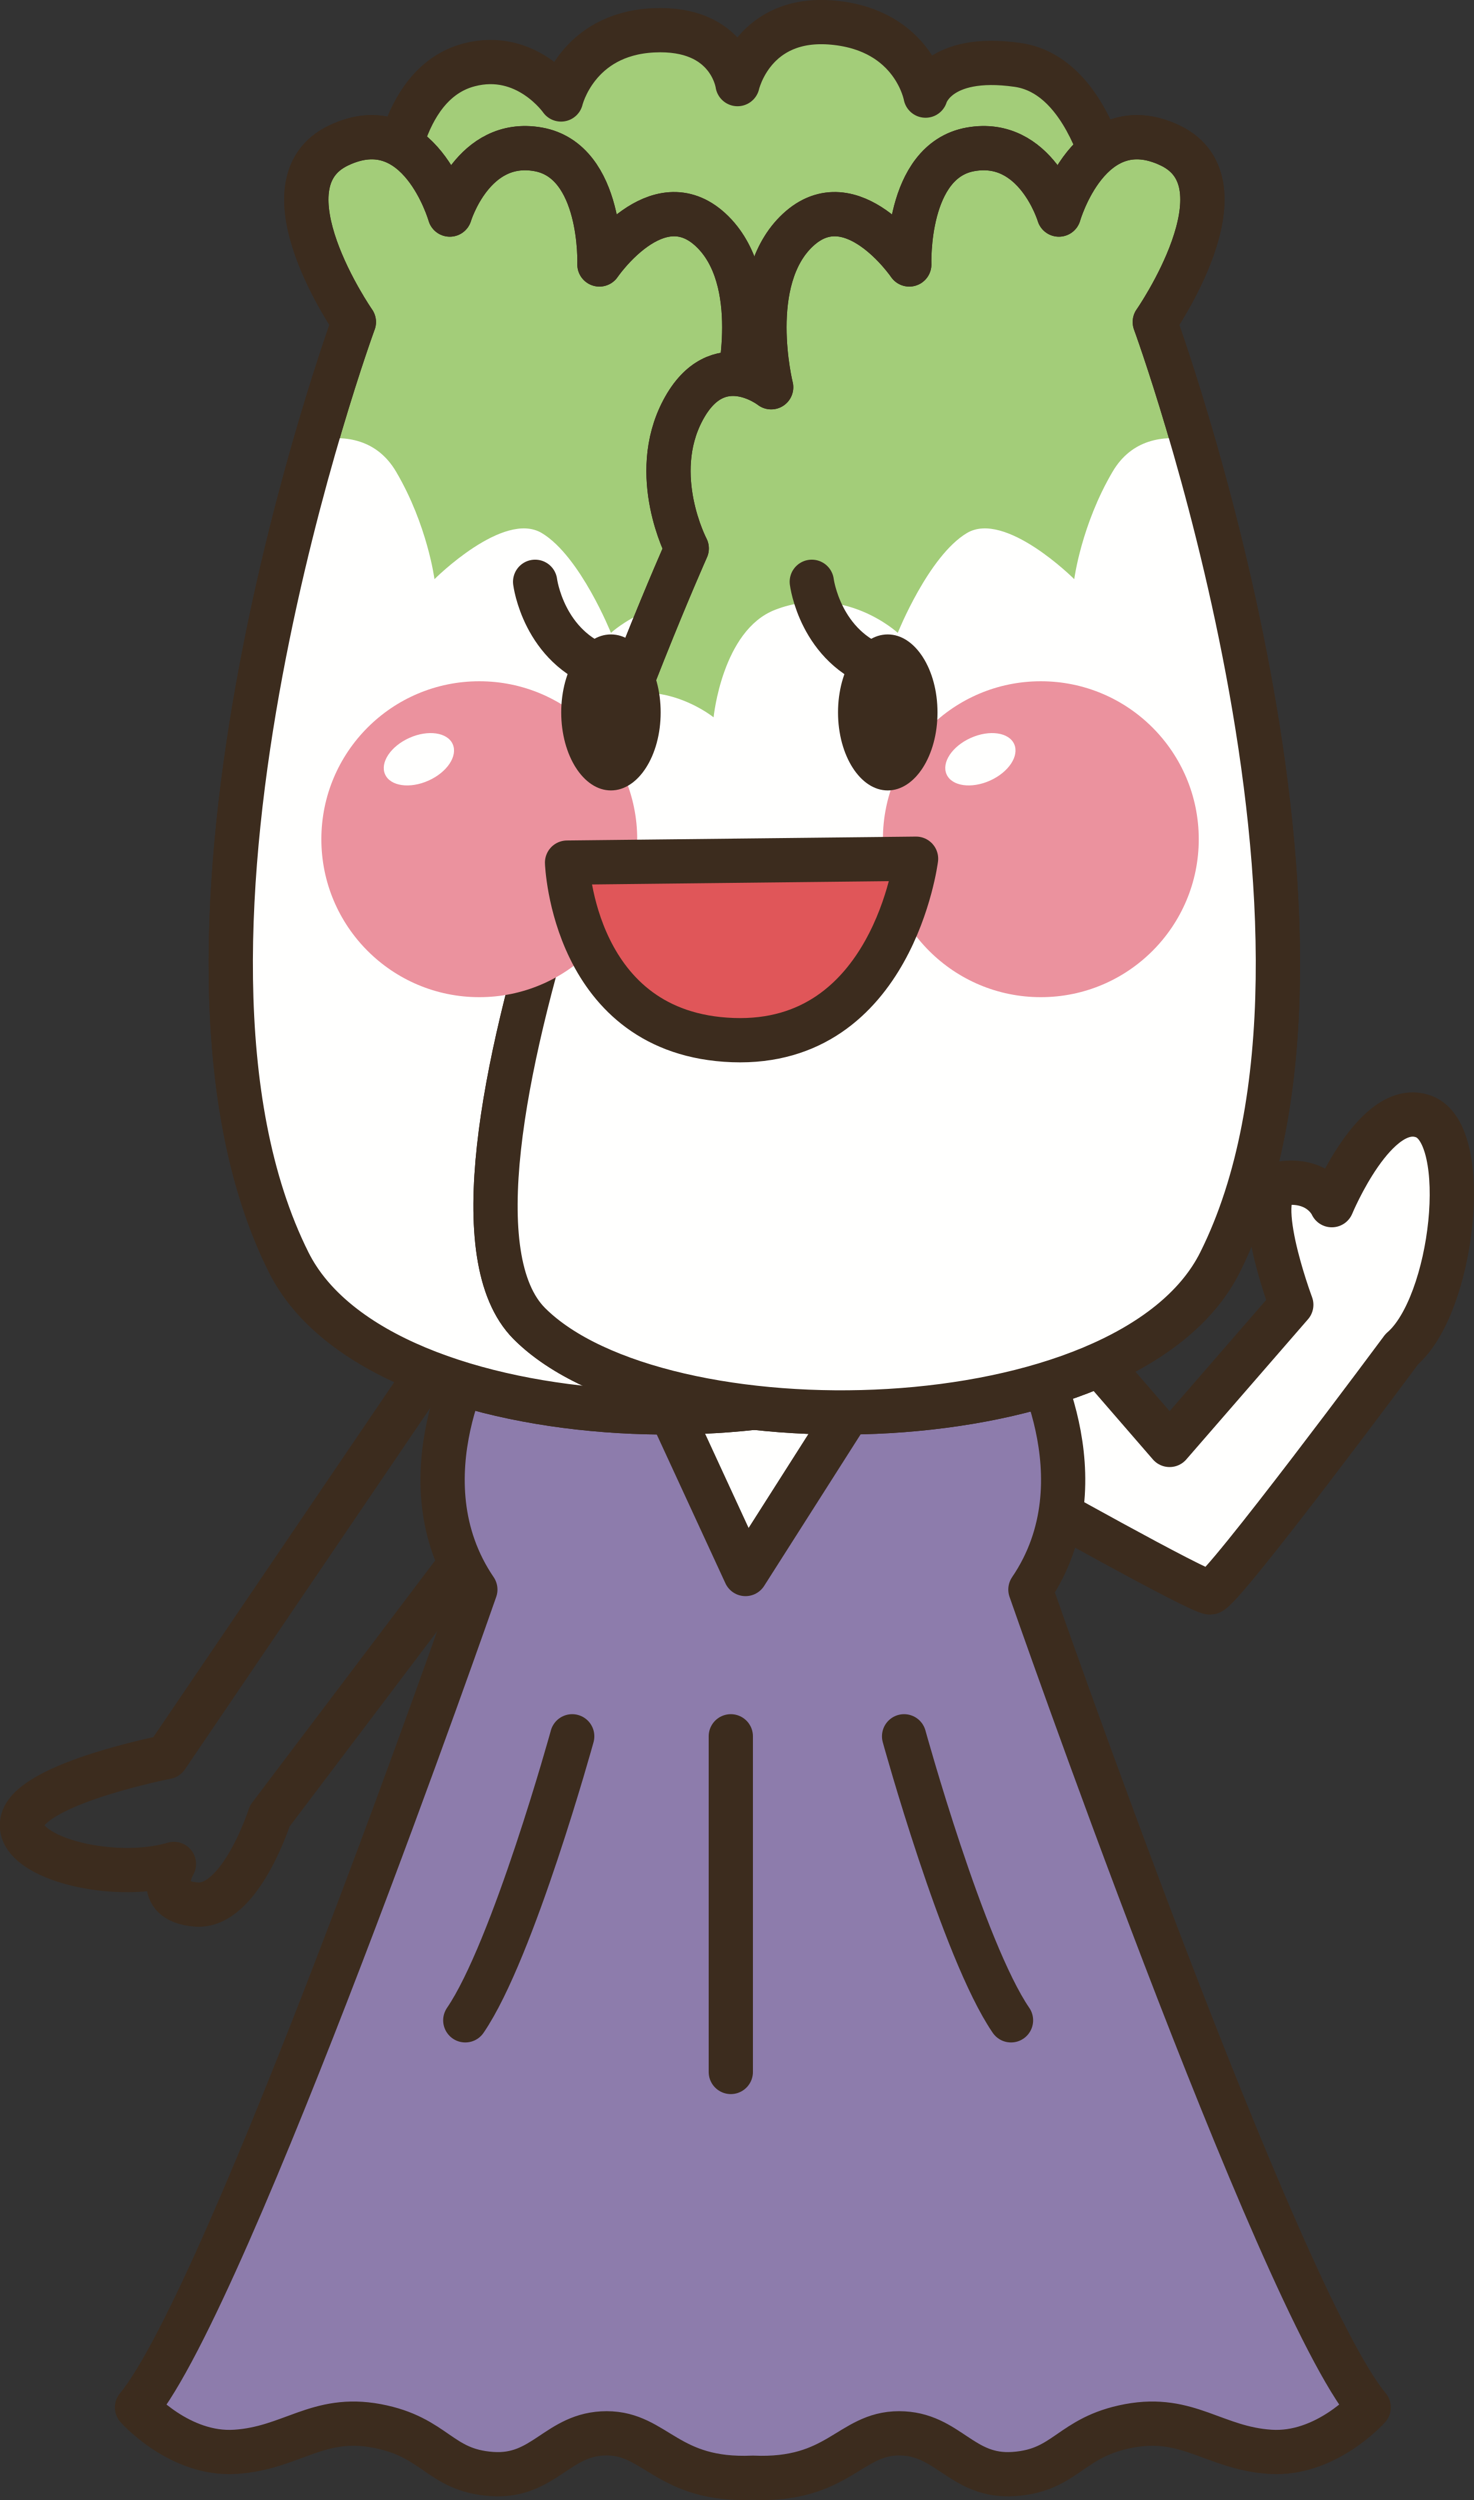
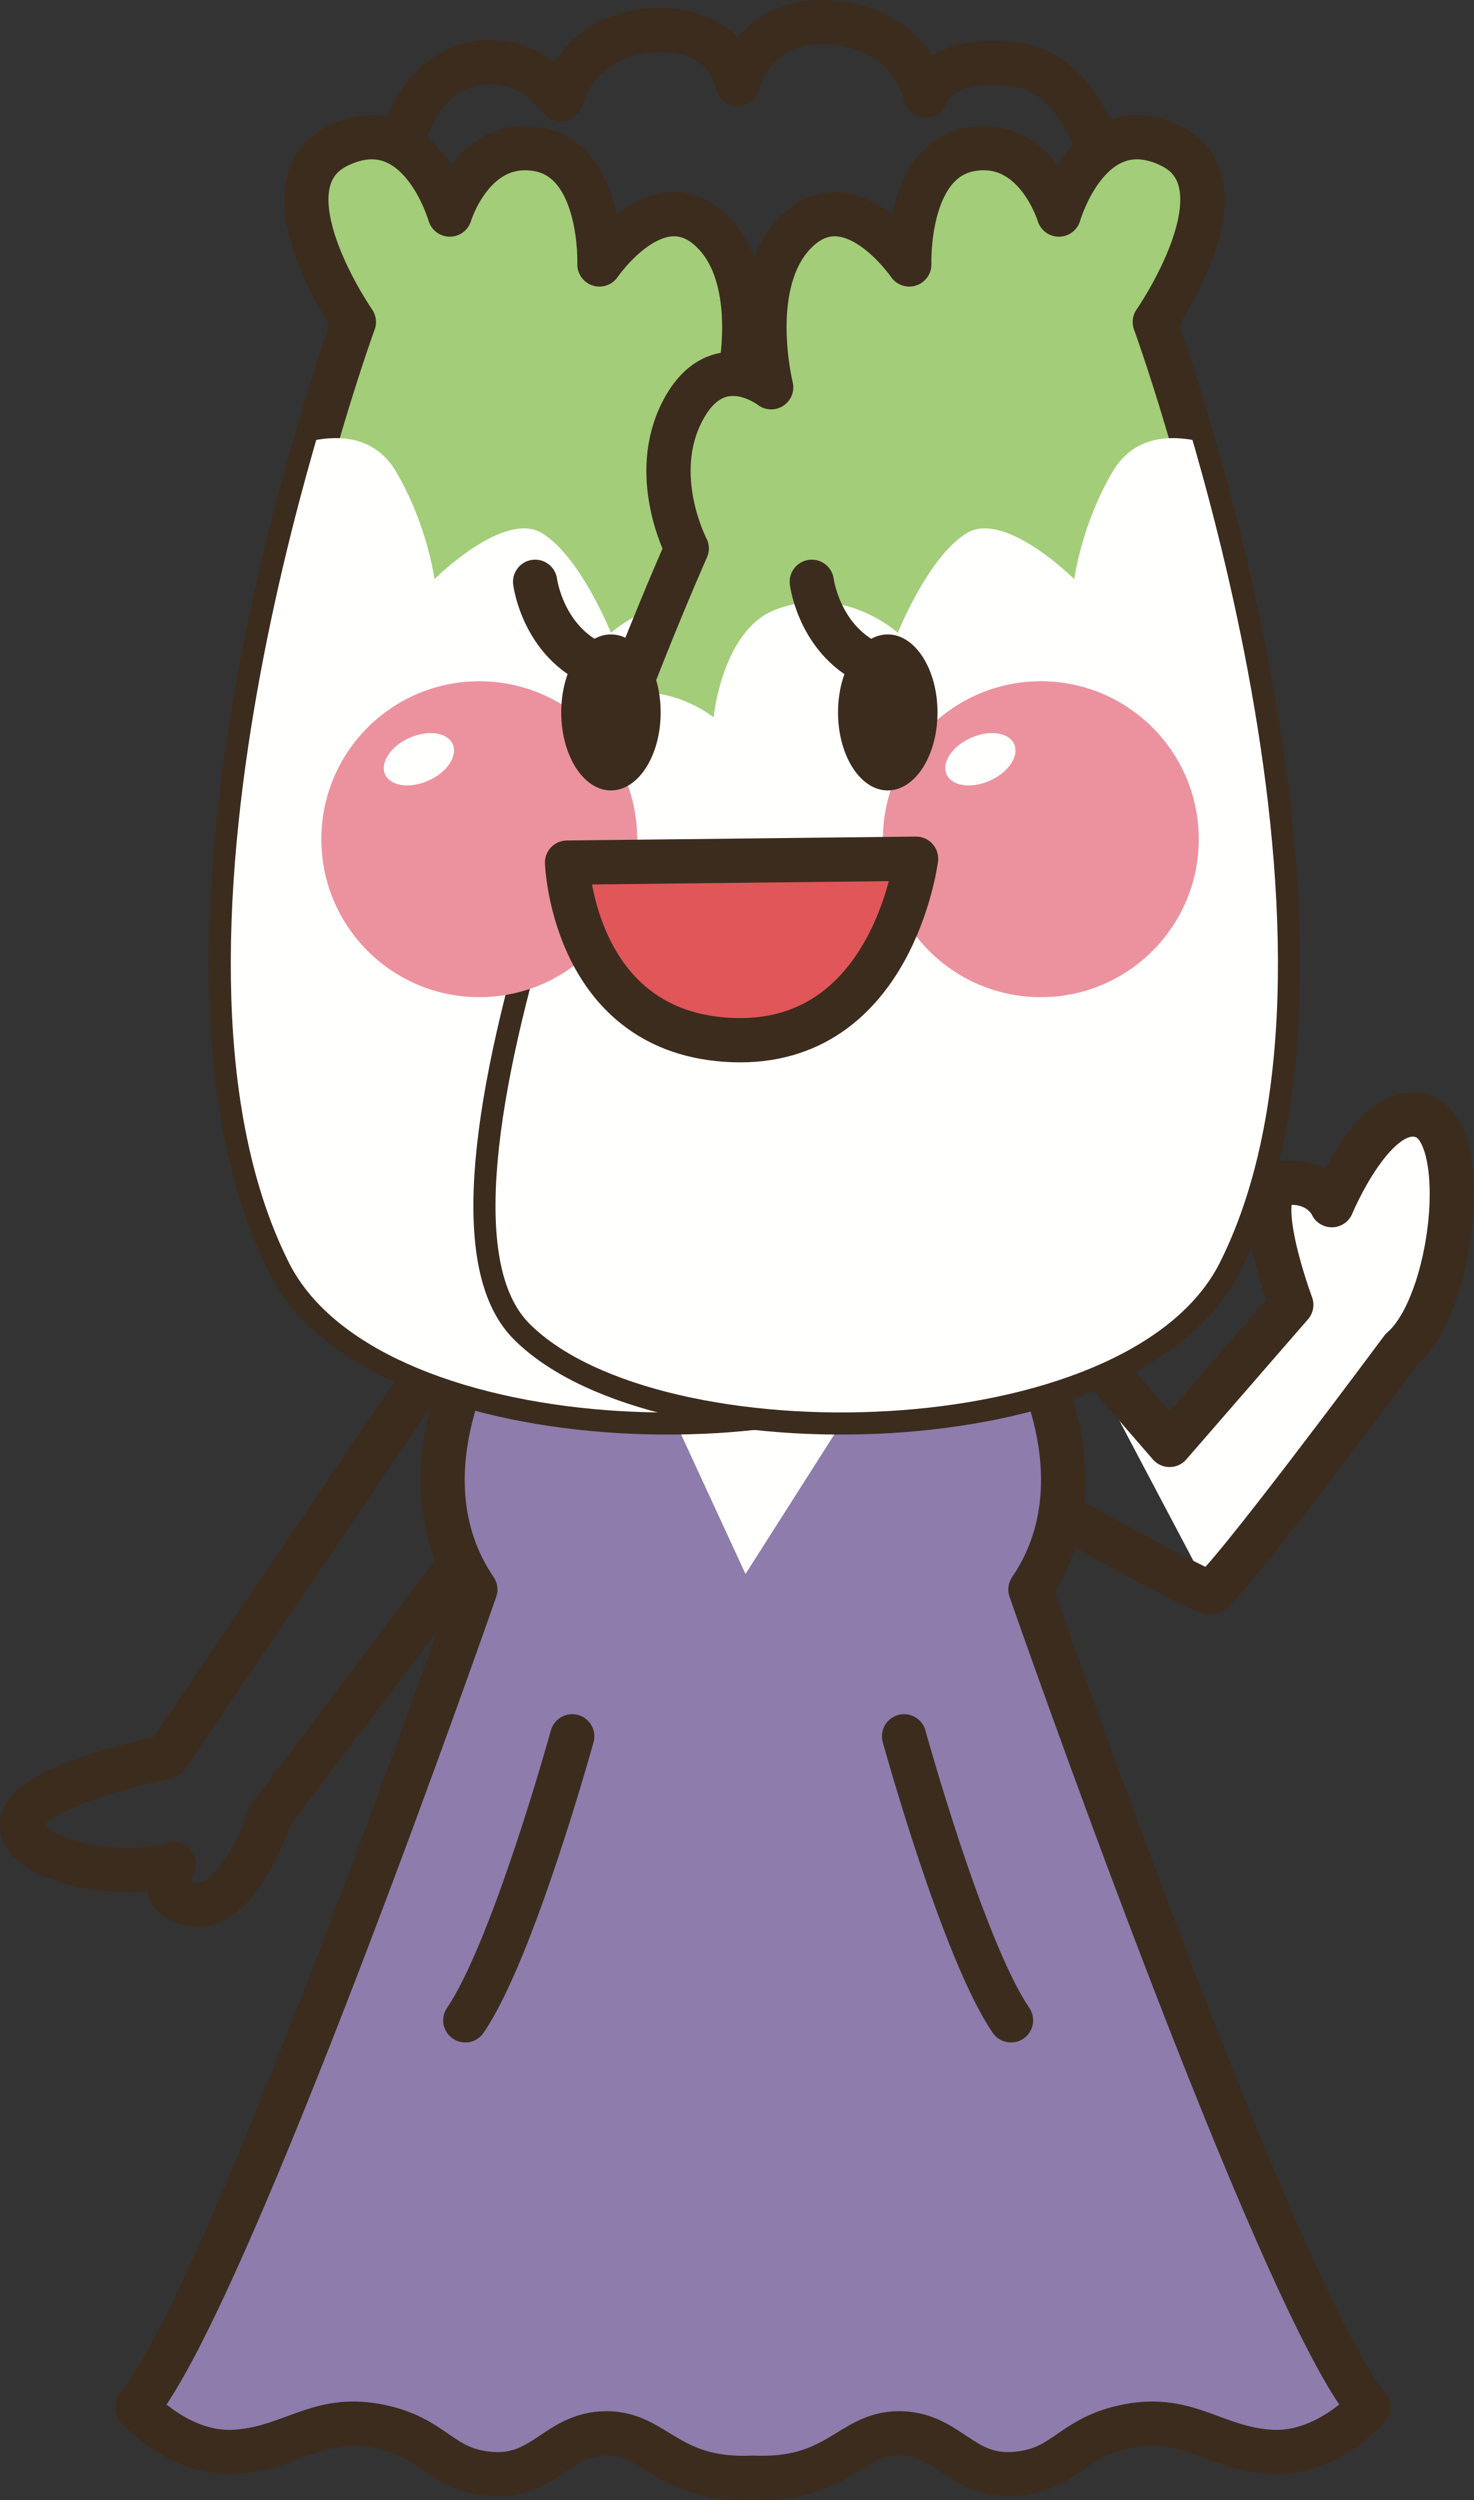
<svg xmlns="http://www.w3.org/2000/svg" version="1.1" viewBox="0 0 333.1 564.81">
  <rect x="0" y="0" width="333.1" height="564.81" fill="#333333" stroke="none" />
  <defs>
    <clipPath id="b">
      <path d="m76.513 32.868c-18.212 8.677 3.457 39.888 3.457 39.888s-51.151 139.59-14.726 212.42c20.821 41.655 126.58 43.354 156.06 13.877 29.472-29.478-35.546-175.14-35.546-175.14s8.67-16.469 0.869-31.211c-7.804-14.736-19.951-5.205-19.951-5.205s6.074-24.276-6.056-35.542c-12.15-11.274-25.155 7.798-25.155 7.798s0.867-23.408-13.868-26.011c-14.736-2.602-19.942 14.742-19.942 14.742s-4.991-17.481-17.628-17.479c-2.254 1e-3 -4.753 0.557-7.509 1.869z" />
    </clipPath>
    <clipPath id="a">
      <path d="m239.29 48.478s-5.195-17.344-19.941-14.742c-14.737 2.603-13.867 26.011-13.867 26.011s-13.008-19.072-25.146-7.798c-12.14 11.266-6.065 35.542-6.065 35.542s-12.139-9.531-19.942 5.205c-7.813 14.742 0.86 31.211 0.86 31.211s-65.02 145.66-35.548 175.14c29.474 29.477 135.24 27.778 156.07-13.877 36.416-72.827-14.738-212.42-14.738-212.42s21.68-31.211 3.467-39.888c-2.757-1.312-5.257-1.868-7.512-1.869-12.643 0-17.634 17.479-17.634 17.479z" />
    </clipPath>
  </defs>
  <path d="m99.305 306.11-61.659 90.831s-30.001 5.835-32.501 14.169c-2.5 8.335 20.001 14.166 34.161 10 0 0-5 8.331 5 9.166 10 0.834 16.659-20 16.659-20l54.181-71.666" fill-opacity="0" stroke="#3C2C1E" stroke-linecap="round" stroke-linejoin="round" stroke-width="10" />
-   <path d="m242.65 301.44 21.66 25 27.5-31.665s-10-26.666-1.66-27.5c8.32-0.835 10.82 5 10.82 5s10-24.166 20.84-20c10.84 4.165 6.66 42.5-5 52.5 0 0-40.84 55-43.34 55s-42.5-22.5-42.5-22.5" fill="#FFFFFE" />
+   <path d="m242.65 301.44 21.66 25 27.5-31.665s-10-26.666-1.66-27.5c8.32-0.835 10.82 5 10.82 5s10-24.166 20.84-20c10.84 4.165 6.66 42.5-5 52.5 0 0-40.84 55-43.34 55" fill="#FFFFFE" />
  <path d="m242.65 301.44 21.66 25 27.5-31.665s-10-26.666-1.66-27.5c8.32-0.835 10.82 5 10.82 5s10-24.166 20.84-20c10.84 4.165 6.66 42.5-5 52.5 0 0-40.84 55-43.34 55s-42.5-22.5-42.5-22.5" fill-opacity="0" stroke="#3C2C1E" stroke-linecap="round" stroke-linejoin="round" stroke-width="10" />
  <path d="m195.75 303.1 36.366 0.839s17.812 30.098 0.742 55.176c0 0 55.664 159.69 76.445 184.77 0 0-9.647 10.874-22.264 10.034-12.619-0.835-18.556-8.364-31.914-5.854-13.36 2.509-14.103 10.034-25.978 10.869-11.875 0.84-14.844-9.195-25.977-9.195-11.132 0-13.739 10.874-33.037 10.035-19.287 0.839-21.894-10.035-33.027-10.035s-14.102 10.035-25.977 9.195c-11.884-0.835-12.617-8.36-25.976-10.869-13.359-2.51-19.307 5.019-31.924 5.854-12.617 0.84-22.266-10.034-22.266-10.034 20.791-25.078 76.456-184.77 76.456-184.77-17.071-25.078 0.742-55.176 0.742-55.176l36.367-0.839" fill="#8D7CAC" />
  <path d="m195.75 303.1 36.366 0.839s17.812 30.098 0.742 55.176c0 0 55.664 159.69 76.445 184.77 0 0-9.647 10.874-22.264 10.034-12.619-0.835-18.556-8.364-31.914-5.854-13.36 2.509-14.103 10.034-25.978 10.869-11.875 0.84-14.844-9.195-25.977-9.195-11.132 0-13.739 10.874-33.037 10.035-19.287 0.839-21.894-10.035-33.027-10.035s-14.102 10.035-25.977 9.195c-11.884-0.835-12.617-8.36-25.976-10.869-13.359-2.51-19.307 5.019-31.924 5.854-12.617 0.84-22.266-10.034-22.266-10.034 20.791-25.078 76.456-184.77 76.456-184.77-17.071-25.078 0.742-55.176 0.742-55.176l36.367-0.839" fill-opacity="0" stroke="#3C2C1E" stroke-linecap="round" stroke-linejoin="round" stroke-width="10" />
  <path d="m129.31 392.27s-13.331 48.33-24.161 64.165" fill="#8D7CAC" />
  <path d="m129.31 392.27s-13.331 48.33-24.161 64.165" fill-opacity="0" stroke="#3C2C1E" stroke-linecap="round" stroke-linejoin="round" stroke-width="10" />
  <path d="m204.31 392.27s13.321 48.33 24.16 64.165" fill="#8D7CAC" />
  <path d="m204.31 392.27s13.321 48.33 24.16 64.165" fill-opacity="0" stroke="#3C2C1E" stroke-linecap="round" stroke-linejoin="round" stroke-width="10" />
  <path d="m165.15 392.27v75.83" fill="#8D7CAC" />
-   <path d="m165.15 392.27v75.83" fill-opacity="0" stroke="#3C2C1E" stroke-linecap="round" stroke-linejoin="round" stroke-width="10" />
  <path d="m148.47 312.27 20 43.334 29.18-45.834" fill="#FFFFFE" />
-   <path d="m148.47 312.27 20 43.334 29.18-45.834" fill-opacity="0" stroke="#3C2C1E" stroke-linecap="round" stroke-linejoin="round" stroke-width="10" />
-   <path d="m88.642 44.142s0.868-25.142 17.344-29.478c13.007-3.423 20.8 7.808 20.8 7.808s3.476-14.746 20.82-15.616c17.334-0.864 19.063 12.144 19.063 12.144s3.476-15.61 21.679-13.877 20.812 16.48 20.812 16.48 2.607-9.541 20.81-6.939c18.203 2.603 23.408 33.814 23.408 45.083 0 11.275-73.702 44.224-79.766 44.224s-90.166-42.49-84.97-59.829" fill="#A3CD79" />
  <path d="m88.642 44.142s0.868-25.142 17.344-29.478c13.007-3.423 20.8 7.808 20.8 7.808s3.476-14.746 20.82-15.616c17.334-0.864 19.063 12.144 19.063 12.144s3.476-15.61 21.679-13.877 20.812 16.48 20.812 16.48 2.607-9.541 20.81-6.939c18.203 2.603 23.408 33.814 23.408 45.083 0 11.275-73.702 44.224-79.766 44.224s-90.166-42.49-84.97-59.829z" fill-opacity="0" stroke="#3C2C1E" stroke-linecap="round" stroke-linejoin="round" stroke-width="10" />
  <path d="m79.971 72.755s-21.671-31.211-3.458-39.888c18.203-8.662 25.137 15.611 25.137 15.611s5.205-17.344 19.941-14.742c14.738 2.603 13.869 26.011 13.869 26.011s13.007-19.072 25.156-7.798c12.127 11.265 6.053 35.542 6.053 35.542s12.149-9.531 19.953 5.205c7.802 14.742-0.869 31.211-0.869 31.211s65.018 145.66 35.546 175.14c-29.473 29.477-135.24 27.778-156.06-13.877-36.424-72.827 14.728-212.42 14.728-212.42" fill="#A3CD79" />
  <path d="m79.971 72.755s-21.671-31.211-3.458-39.888c18.203-8.662 25.137 15.611 25.137 15.611s5.205-17.344 19.941-14.742c14.738 2.603 13.869 26.011 13.869 26.011s13.007-19.072 25.156-7.798c12.127 11.265 6.053 35.542 6.053 35.542s12.149-9.531 19.953 5.205c7.802 14.742-0.869 31.211-0.869 31.211s65.018 145.66 35.546 175.14c-29.473 29.477-135.24 27.778-156.06-13.877-36.424-72.827 14.728-212.42 14.728-212.42z" fill-opacity="0" stroke="#3C2C1E" stroke-linecap="round" stroke-linejoin="round" stroke-width="10" />
  <g clip-path="url(#b)">
    <path d="m60.909 103.1s19.931-11.275 28.603 3.471c7.09 12.041 8.672 24.273 8.672 24.273s15.605-15.611 24.267-10.406c8.671 5.201 15.615 22.54 15.615 22.54s12.14-11.265 27.744-5.196c11.933 4.639 13.866 24.278 13.866 24.278s22.551-18.213 38.156 11.264c7.314 13.814 29.482 130.06 6.933 144.8-22.538 14.741-140.46 26.011-156.92 6.069-16.474-19.936-43.36-163-6.933-221.09" fill="#FFFFFE" />
  </g>
-   <path d="m79.971 72.755s-21.671-31.211-3.458-39.888c18.203-8.662 25.137 15.611 25.137 15.611s5.205-17.344 19.941-14.742c14.738 2.603 13.869 26.011 13.869 26.011s13.007-19.072 25.156-7.798c12.127 11.265 6.053 35.542 6.053 35.542s12.149-9.531 19.953 5.205c7.802 14.742-0.869 31.211-0.869 31.211s65.018 145.66 35.546 175.14c-29.473 29.477-135.24 27.778-156.06-13.877-36.424-72.827 14.728-212.42 14.728-212.42z" fill-opacity="0" stroke="#3C2C1E" stroke-linecap="round" stroke-linejoin="round" stroke-width="10" />
  <path d="m260.97 72.755s21.68-31.211 3.468-39.888c-18.214-8.662-25.147 15.611-25.147 15.611s-5.196-17.344-19.942-14.742c-14.736 2.603-13.866 26.011-13.866 26.011s-13.009-19.072-25.147-7.798c-12.139 11.265-6.064 35.542-6.064 35.542s-12.138-9.531-19.942 5.205c-7.813 14.742 0.86 31.211 0.86 31.211s-65.02 145.66-35.548 175.14c29.473 29.477 135.24 27.778 156.06-13.877 36.417-72.827-14.737-212.42-14.737-212.42" fill="#A3CD79" />
  <path d="m260.97 72.755s21.68-31.211 3.468-39.888c-18.214-8.662-25.147 15.611-25.147 15.611s-5.196-17.344-19.942-14.742c-14.736 2.603-13.866 26.011-13.866 26.011s-13.009-19.072-25.147-7.798c-12.139 11.265-6.064 35.542-6.064 35.542s-12.138-9.531-19.942 5.205c-7.813 14.742 0.86 31.211 0.86 31.211s-65.02 145.66-35.548 175.14c29.473 29.477 135.24 27.778 156.06-13.877 36.417-72.827-14.737-212.42-14.737-212.42z" fill-opacity="0" stroke="#3C2C1E" stroke-linecap="round" stroke-linejoin="round" stroke-width="10" />
  <g clip-path="url(#a)">
    <path d="m280.04 103.1s-19.941-11.275-28.614 3.471c-7.08 12.041-8.662 24.273-8.662 24.273s-15.605-15.611-24.277-10.406c-8.672 5.201-15.606 22.54-15.606 22.54s-12.148-11.265-27.752-5.196c-11.935 4.639-13.869 24.278-13.869 24.278s-22.539-18.213-38.154 11.264c-7.314 13.814-29.482 130.06-6.933 144.8 22.548 14.741 140.46 26.011 156.93 6.069 16.476-19.936 43.351-163 6.934-221.09" fill="#FFFFFE" />
  </g>
-   <path d="m260.97 72.755s21.68-31.211 3.468-39.888c-18.214-8.662-25.147 15.611-25.147 15.611s-5.196-17.344-19.942-14.742c-14.736 2.603-13.866 26.011-13.866 26.011s-13.009-19.072-25.147-7.798c-12.139 11.265-6.064 35.542-6.064 35.542s-12.138-9.531-19.942 5.205c-7.813 14.742 0.86 31.211 0.86 31.211s-65.02 145.66-35.548 175.14c29.473 29.477 135.24 27.778 156.06-13.877 36.417-72.827-14.737-212.42-14.737-212.42z" fill-opacity="0" stroke="#3C2C1E" stroke-linecap="round" stroke-linejoin="round" stroke-width="10" />
  <path d="m144 189.6c0 19.707-15.978 35.683-35.685 35.683-19.716 0-35.693-15.976-35.693-35.683 0-19.717 15.977-35.689 35.693-35.689 19.707 0 35.685 15.972 35.685 35.689" fill="#EB929E" />
  <path d="m102.3 168.11c1.201 2.666-1.25 6.363-5.47 8.248-4.218 1.889-8.612 1.259-9.805-1.407-1.19-2.656 1.261-6.357 5.48-8.242 4.218-1.89 8.603-1.26 9.795 1.401" fill="#FFFFFE" />
  <path d="m270.9 189.6c0 19.707-15.986 35.683-35.693 35.683s-35.684-15.976-35.684-35.683c0-19.717 15.977-35.689 35.684-35.689s35.693 15.972 35.693 35.689" fill="#EB929E" />
  <path d="m229.19 168.11c1.191 2.666-1.259 6.363-5.468 8.248-4.229 1.889-8.614 1.259-9.804-1.407-1.203-2.656 1.25-6.357 5.468-8.242 4.228-1.89 8.614-1.26 9.804 1.401" fill="#FFFFFE" />
  <path d="m149.3 160.95c0 9.736-5.03 17.627-11.241 17.627-6.202 0-11.231-7.891-11.231-17.627 0-9.731 5.029-17.622 11.231-17.622 6.211 0 11.241 7.891 11.241 17.622" fill="#3C2C1E" />
  <path d="m211.86 160.95c0 9.736-5.038 17.627-11.25 17.627-6.2 0-11.23-7.891-11.23-17.627 0-9.731 5.03-17.622 11.23-17.622 6.212 0 11.25 7.891 11.25 17.622" fill="#3C2C1E" />
  <path d="m128.14 194.88 78.866-0.879s-5.282 42.3-41.416 40.977c-36.131-1.324-37.45-40.098-37.45-40.098" fill="#E05659" />
  <path d="m183.45 131.44s1.855 14.858 15.79 19.506m-78.31-19.506s1.856 14.858 15.782 19.506m-8.565 43.936 78.867-0.879s-5.283 42.3-41.416 40.977c-36.132-1.324-37.451-40.098-37.451-40.098z" fill-opacity="0" stroke="#3C2C1E" stroke-linecap="round" stroke-linejoin="round" stroke-width="10" />
</svg>